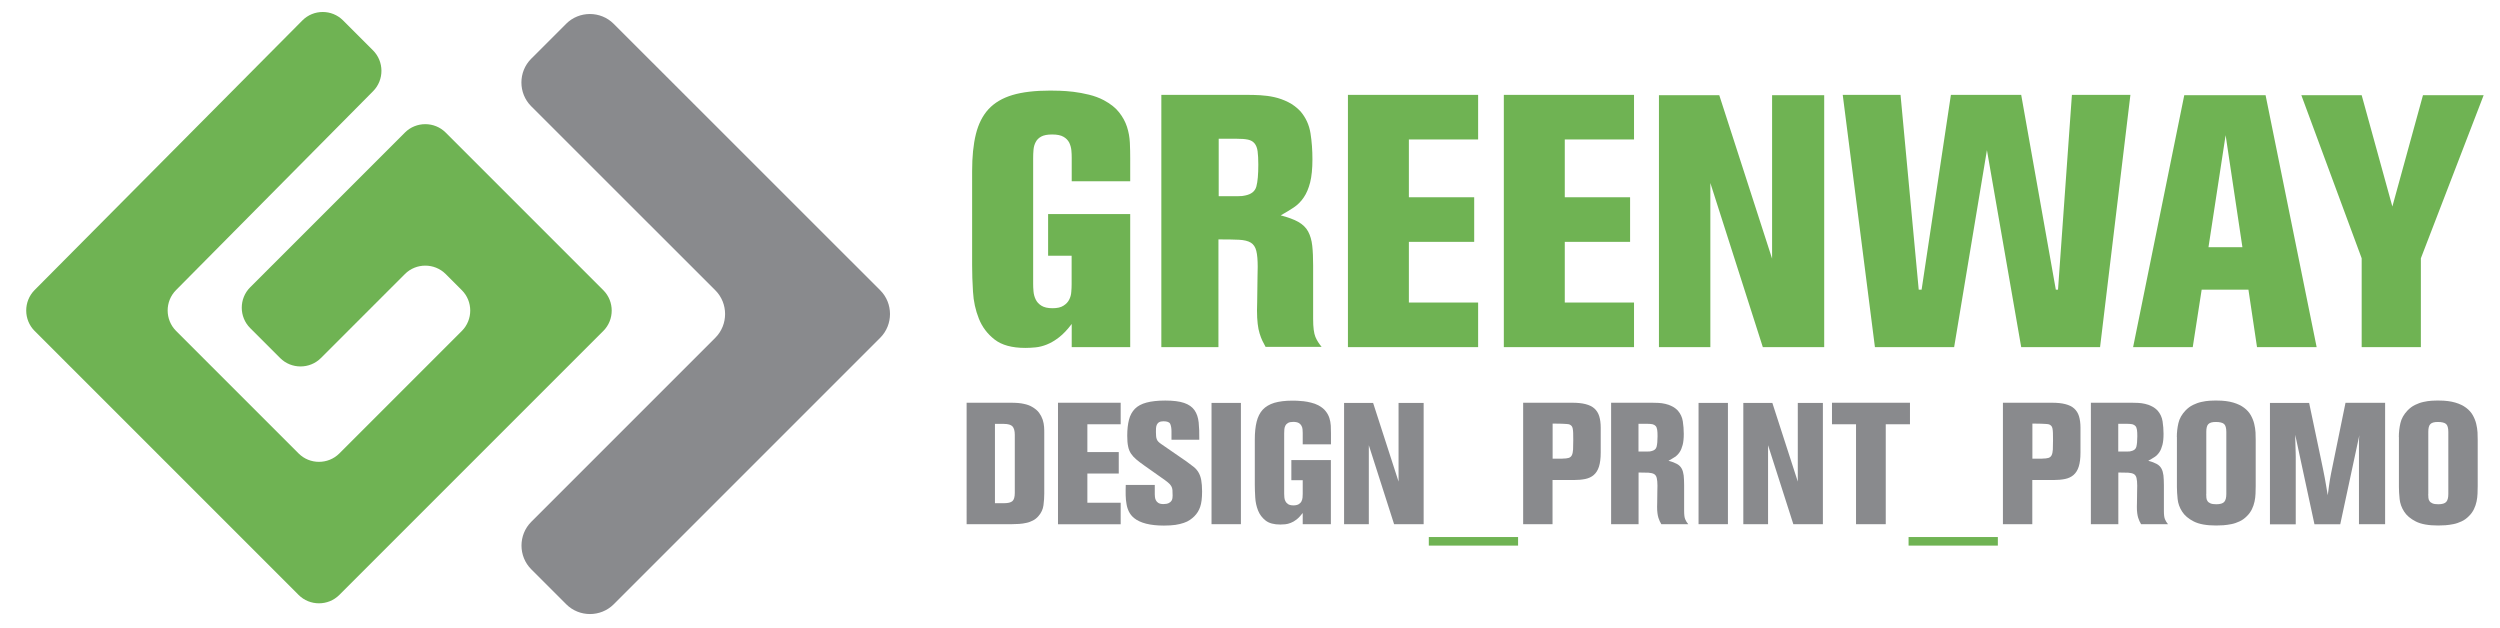
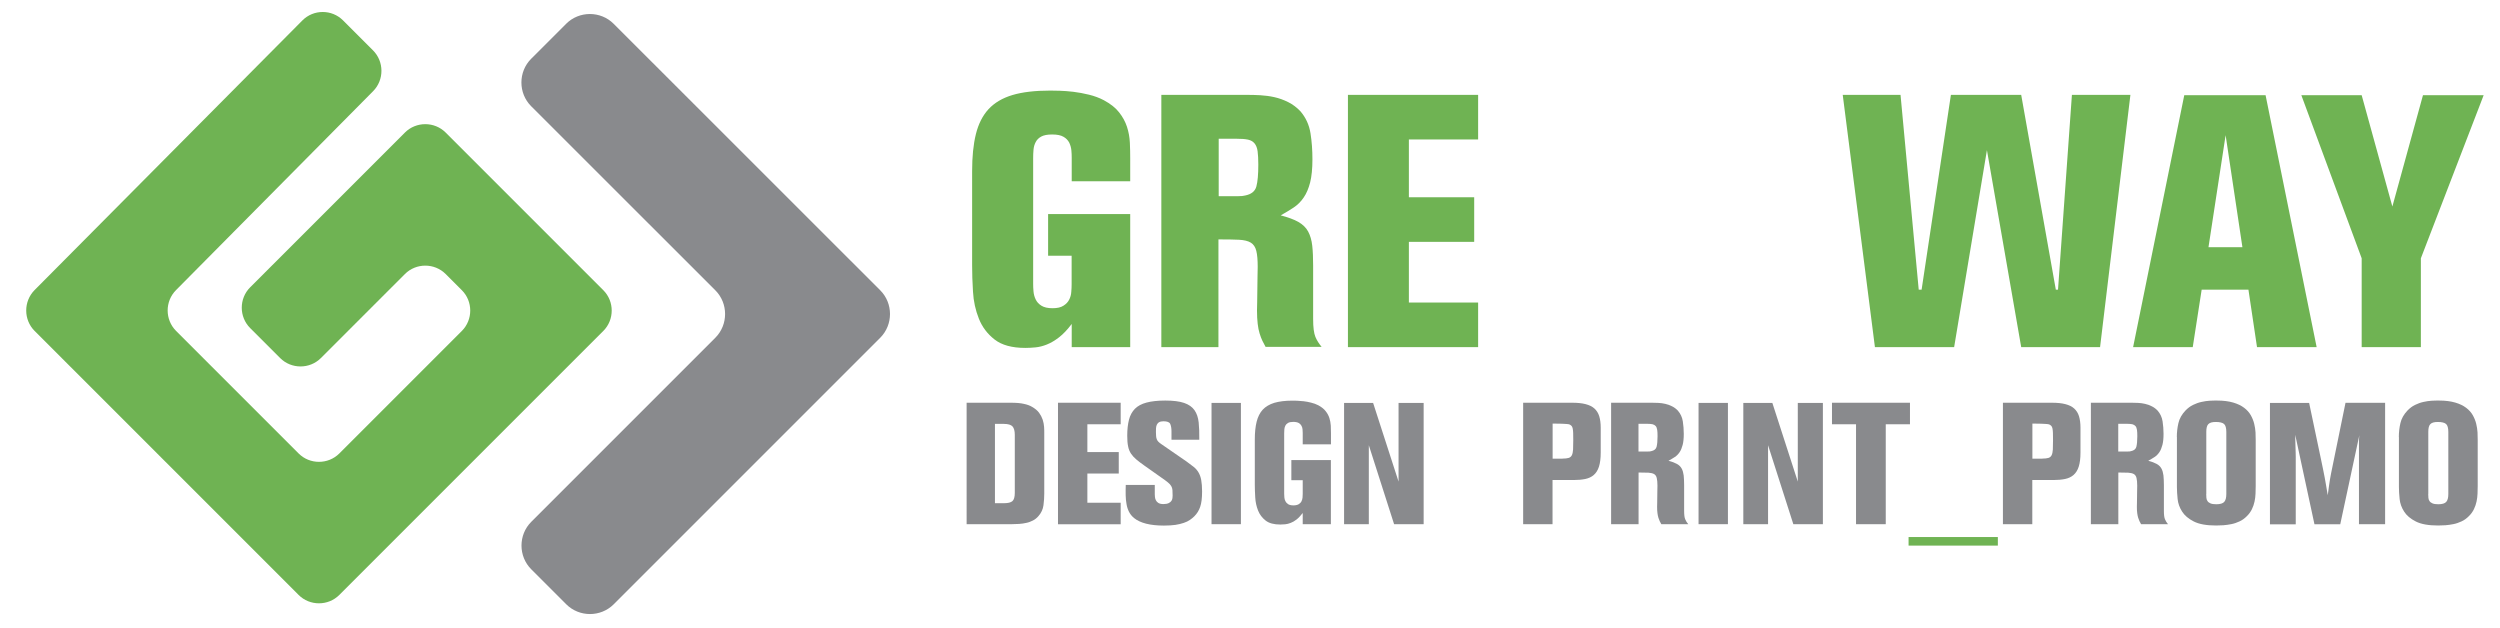
<svg xmlns="http://www.w3.org/2000/svg" version="1.1" id="Capa_1" x="0px" y="0px" viewBox="0 0 285.92 71.83" style="enable-background:new 0 0 285.92 71.83;" xml:space="preserve">
  <style type="text/css">
	.st0{fill:#6FB353;}
	.st1{fill:#898A8D;}
</style>
  <g>
    <path class="st0" d="M129.26,20.73h-6.69v-2.69c0-0.27-0.01-0.56-0.04-0.86c-0.03-0.3-0.11-0.58-0.24-0.86   c-0.14-0.27-0.35-0.5-0.65-0.67c-0.3-0.18-0.73-0.27-1.31-0.27c-0.54,0-0.96,0.08-1.25,0.24c-0.29,0.16-0.5,0.37-0.63,0.63   c-0.14,0.26-0.22,0.55-0.25,0.88c-0.03,0.33-0.04,0.65-0.04,0.98v14.36c0,0.25,0.01,0.53,0.04,0.86c0.03,0.33,0.11,0.63,0.25,0.92   c0.14,0.29,0.35,0.52,0.65,0.71c0.3,0.19,0.72,0.29,1.27,0.29c0.54,0,0.96-0.09,1.26-0.29c0.3-0.19,0.52-0.42,0.65-0.69   c0.14-0.27,0.22-0.56,0.24-0.88c0.03-0.31,0.04-0.6,0.04-0.88v-3.26h-2.69v-4.77h9.39V39.7h-6.69v-2.65   c-0.49,0.65-0.97,1.16-1.45,1.53c-0.48,0.37-0.94,0.64-1.39,0.82c-0.45,0.18-0.88,0.29-1.31,0.33c-0.42,0.04-0.81,0.06-1.16,0.06   c-1.52,0-2.69-0.32-3.51-0.96c-0.82-0.64-1.42-1.43-1.8-2.39c-0.38-0.95-0.61-1.98-0.67-3.08c-0.07-1.1-0.1-2.11-0.1-3.04V19.58   c0-1.66,0.14-3.07,0.43-4.24c0.29-1.17,0.77-2.12,1.45-2.86c0.68-0.73,1.59-1.27,2.73-1.61c1.14-0.34,2.58-0.51,4.33-0.51   c0.25,0,0.6,0.01,1.08,0.02c0.48,0.01,1,0.06,1.57,0.12c0.57,0.07,1.16,0.18,1.78,0.33c0.61,0.15,1.18,0.36,1.69,0.63   c0.76,0.41,1.35,0.87,1.75,1.39c0.41,0.52,0.71,1.07,0.9,1.65c0.19,0.59,0.3,1.19,0.33,1.82c0.03,0.63,0.04,1.24,0.04,1.84V20.73z" />
    <path class="st0" d="M132.85,10.85h9.79c0.46,0,0.96,0.01,1.49,0.04c0.53,0.03,1.07,0.1,1.61,0.22c0.54,0.12,1.07,0.31,1.59,0.57   c0.52,0.26,0.98,0.61,1.39,1.04c0.63,0.73,1.01,1.58,1.16,2.53c0.15,0.95,0.22,1.95,0.22,2.98c0,1.06-0.09,1.94-0.26,2.63   c-0.18,0.69-0.42,1.27-0.74,1.73c-0.31,0.46-0.69,0.84-1.14,1.14c-0.45,0.3-0.95,0.6-1.49,0.9c0.84,0.22,1.52,0.47,2.02,0.75   c0.5,0.29,0.88,0.65,1.12,1.1c0.24,0.45,0.4,0.99,0.47,1.63c0.07,0.64,0.1,1.39,0.1,2.26v6.12c0,0.95,0.09,1.63,0.26,2.04   s0.42,0.79,0.71,1.14h-6.41c-0.14-0.25-0.26-0.48-0.37-0.71c-0.11-0.23-0.21-0.5-0.31-0.82c-0.1-0.31-0.17-0.68-0.22-1.1   c-0.05-0.42-0.08-0.93-0.08-1.53c0-0.16,0.01-0.48,0.02-0.94c0.01-0.46,0.02-0.96,0.02-1.49c0-0.53,0.01-1.03,0.02-1.51   s0.02-0.82,0.02-1.04c0-0.79-0.05-1.4-0.16-1.84c-0.11-0.44-0.32-0.75-0.63-0.94c-0.31-0.19-0.76-0.3-1.35-0.33   c-0.58-0.03-1.37-0.04-2.35-0.04V39.7h-6.53V10.85z M139.38,15.87v6.57c1.03,0,1.75,0,2.16,0s0.69-0.03,0.86-0.08   c0.71-0.14,1.14-0.48,1.29-1.04c0.15-0.56,0.22-1.39,0.22-2.51c0-0.63-0.03-1.13-0.08-1.51c-0.05-0.38-0.17-0.68-0.35-0.9   c-0.18-0.22-0.43-0.36-0.75-0.43c-0.33-0.07-0.75-0.1-1.27-0.1H139.38z" />
    <path class="st0" d="M169.05,10.85v5.1h-7.92v6.61h7.47v5.1h-7.47v6.94h7.92v5.1h-14.89V10.85H169.05z" />
-     <path class="st0" d="M186.88,10.85v5.1h-7.92v6.61h7.47v5.1h-7.47v6.94h7.92v5.1h-14.89V10.85H186.88z" />
-     <path class="st0" d="M202.67,10.89h5.96V39.7h-7.02l-6-18.77V39.7h-5.88V10.89h6.9l6.04,18.69V10.89z" />
    <path class="st0" d="M210.75,10.85h6.61l2.08,22.28h0.33l3.35-22.28h8.04l3.96,22.28h0.25l1.59-22.28h6.69l-3.47,28.85h-9.02   l-3.92-22.53l-3.75,22.53h-9.06L210.75,10.85z" />
    <path class="st0" d="M249.81,10.89h9.3l5.84,28.81h-6.82l-0.98-6.57h-5.35l-1.02,6.57h-6.82L249.81,10.89z M254.54,15.46   l-1.96,12.81h3.88L254.54,15.46z" />
    <path class="st0" d="M277.11,10.89h6.94l-7.18,18.65V39.7h-6.77V29.54l-6.9-18.65h6.9l3.51,12.73L277.11,10.89z" />
  </g>
  <g>
    <path class="st1" d="M110.55,46.06h5.05c0.62,0,1.12,0.04,1.5,0.13c0.39,0.08,0.7,0.2,0.93,0.34c0.35,0.2,0.62,0.42,0.81,0.68   c0.18,0.25,0.32,0.52,0.41,0.79c0.09,0.28,0.14,0.55,0.16,0.82s0.02,0.5,0.02,0.7v6.93c0,0.42-0.03,0.86-0.09,1.33   c-0.06,0.46-0.25,0.88-0.58,1.25c-0.18,0.21-0.39,0.38-0.63,0.5c-0.24,0.12-0.48,0.22-0.75,0.27c-0.26,0.06-0.53,0.1-0.82,0.12   c-0.28,0.02-0.56,0.03-0.83,0.03h-5.18V46.06z M113.79,48.48v9.07h1.04c0.46,0,0.78-0.08,0.96-0.24c0.18-0.16,0.27-0.47,0.27-0.94   v-6.64c0-0.45-0.09-0.77-0.26-0.96s-0.51-0.29-0.99-0.29H113.79z" />
    <path class="st1" d="M128.17,46.06v2.46h-3.81v3.18h3.59v2.46h-3.59v3.34h3.81v2.46H121V46.06H128.17z" />
    <path class="st1" d="M130.84,53.22c-0.35-0.25-0.65-0.47-0.89-0.68c-0.24-0.2-0.44-0.42-0.6-0.66c-0.16-0.24-0.27-0.51-0.33-0.83   c-0.07-0.32-0.1-0.73-0.1-1.23c0-0.71,0.07-1.31,0.2-1.82s0.36-0.92,0.68-1.25c0.32-0.32,0.76-0.56,1.33-0.71   c0.56-0.15,1.28-0.23,2.14-0.23c0.9,0,1.62,0.09,2.15,0.27c0.53,0.18,0.93,0.46,1.19,0.83c0.26,0.37,0.42,0.84,0.48,1.4   c0.06,0.56,0.08,1.22,0.07,1.98h-3.18v-0.96c0-0.35-0.05-0.63-0.14-0.84c-0.09-0.21-0.35-0.31-0.79-0.31   c-0.21,0-0.37,0.04-0.49,0.11c-0.12,0.07-0.2,0.17-0.26,0.29c-0.05,0.12-0.08,0.25-0.09,0.39c-0.01,0.14-0.01,0.29-0.01,0.43   c0,0.18,0.01,0.34,0.02,0.48c0.01,0.14,0.04,0.26,0.08,0.36c0.04,0.11,0.1,0.2,0.19,0.29s0.2,0.18,0.34,0.27l2.87,1.98   c0.31,0.22,0.58,0.43,0.81,0.61c0.23,0.18,0.42,0.4,0.56,0.64c0.14,0.24,0.25,0.53,0.31,0.87s0.1,0.77,0.1,1.3   c0,0.76-0.07,1.35-0.22,1.77c-0.14,0.42-0.37,0.78-0.67,1.08c-0.14,0.14-0.31,0.28-0.5,0.41c-0.19,0.13-0.42,0.25-0.7,0.34   c-0.28,0.1-0.6,0.17-0.96,0.23c-0.37,0.05-0.8,0.08-1.32,0.08c-1.57,0-2.71-0.29-3.42-0.87c-0.25-0.21-0.44-0.45-0.57-0.71   c-0.13-0.26-0.23-0.55-0.28-0.87c-0.06-0.32-0.09-0.66-0.1-1.02c-0.01-0.37,0-0.76,0.01-1.18h3.32v1.08c0,0.08,0.01,0.18,0.02,0.31   s0.05,0.25,0.11,0.37c0.06,0.12,0.15,0.22,0.28,0.3s0.32,0.13,0.57,0.13c0.26,0,0.46-0.04,0.61-0.11c0.14-0.07,0.25-0.16,0.31-0.25   c0.07-0.1,0.1-0.21,0.12-0.32c0.01-0.12,0.02-0.22,0.02-0.29c0-0.26-0.01-0.47-0.02-0.64c-0.01-0.16-0.06-0.31-0.14-0.45   c-0.08-0.14-0.2-0.27-0.37-0.41c-0.17-0.14-0.41-0.32-0.73-0.54L130.84,53.22z" />
    <path class="st1" d="M141.92,46.08v13.87h-3.36V46.08H141.92z" />
    <path class="st1" d="M152.21,50.82h-3.22v-1.3c0-0.13-0.01-0.27-0.02-0.41c-0.01-0.14-0.05-0.28-0.12-0.41s-0.17-0.24-0.31-0.32   c-0.14-0.08-0.35-0.13-0.63-0.13c-0.26,0-0.46,0.04-0.6,0.12c-0.14,0.08-0.24,0.18-0.3,0.3c-0.07,0.12-0.1,0.27-0.12,0.42   c-0.01,0.16-0.02,0.31-0.02,0.47v6.91c0,0.12,0.01,0.26,0.02,0.41c0.01,0.16,0.05,0.3,0.12,0.44c0.07,0.14,0.17,0.25,0.31,0.34   c0.14,0.09,0.35,0.14,0.61,0.14c0.26,0,0.46-0.05,0.61-0.14c0.14-0.09,0.25-0.2,0.31-0.33c0.07-0.13,0.1-0.27,0.12-0.42   c0.01-0.15,0.02-0.29,0.02-0.42v-1.57h-1.3v-2.3h4.52v7.33h-3.22v-1.28c-0.24,0.31-0.47,0.56-0.7,0.74   c-0.23,0.18-0.45,0.31-0.67,0.39c-0.22,0.09-0.43,0.14-0.63,0.16s-0.39,0.03-0.56,0.03c-0.73,0-1.3-0.15-1.69-0.46   c-0.39-0.31-0.68-0.69-0.86-1.15c-0.18-0.46-0.29-0.95-0.32-1.48c-0.03-0.53-0.05-1.02-0.05-1.46v-5.17c0-0.8,0.07-1.48,0.21-2.04   c0.14-0.56,0.37-1.02,0.7-1.38c0.33-0.35,0.77-0.61,1.32-0.78c0.55-0.16,1.24-0.25,2.08-0.25c0.12,0,0.29,0,0.52,0.01   c0.23,0.01,0.48,0.03,0.76,0.06c0.28,0.03,0.56,0.09,0.85,0.16c0.29,0.07,0.57,0.17,0.82,0.3c0.37,0.2,0.65,0.42,0.84,0.67   c0.2,0.25,0.34,0.51,0.43,0.79c0.09,0.28,0.14,0.57,0.16,0.87c0.01,0.3,0.02,0.6,0.02,0.88V50.82z" />
    <path class="st1" d="M159.95,46.08h2.87v13.87h-3.38l-2.89-9.03v9.03h-2.83V46.08h3.32l2.91,9V46.08z" />
-     <path class="st0" d="M173.62,62.4h-10.21v-0.98h10.21V62.4z" />
    <path class="st1" d="M174.21,46.06h5.6c0.6,0,1.11,0.05,1.53,0.16c0.42,0.11,0.76,0.27,1.01,0.5c0.25,0.23,0.44,0.52,0.55,0.88   s0.17,0.8,0.17,1.31v2.85c0,0.67-0.07,1.2-0.2,1.61s-0.33,0.72-0.59,0.95c-0.26,0.23-0.59,0.38-0.97,0.46   c-0.39,0.08-0.83,0.12-1.33,0.12h-2.42v5.05h-3.36V46.06z M178.69,52.45c0.31,0,0.55-0.03,0.72-0.08c0.16-0.05,0.29-0.16,0.36-0.31   c0.08-0.16,0.12-0.37,0.14-0.65c0.01-0.28,0.02-0.64,0.02-1.08c0-0.33,0-0.59-0.01-0.8c-0.01-0.21-0.02-0.38-0.05-0.51   c-0.03-0.13-0.07-0.23-0.12-0.29c-0.05-0.07-0.13-0.12-0.24-0.18c-0.07-0.03-0.18-0.05-0.35-0.06c-0.17-0.01-0.36-0.02-0.56-0.03   c-0.2-0.01-0.4-0.01-0.59-0.01s-0.34,0-0.44,0v4.01H178.69z" />
    <path class="st1" d="M184.25,46.06h4.71c0.22,0,0.46,0.01,0.72,0.02c0.26,0.01,0.51,0.05,0.78,0.11s0.52,0.15,0.77,0.28   c0.25,0.12,0.47,0.29,0.67,0.5c0.3,0.35,0.49,0.76,0.56,1.22c0.07,0.46,0.11,0.94,0.11,1.43c0,0.51-0.04,0.93-0.13,1.27   s-0.2,0.61-0.35,0.83c-0.15,0.22-0.33,0.41-0.55,0.55c-0.22,0.14-0.46,0.29-0.72,0.43c0.41,0.1,0.73,0.23,0.97,0.36   s0.42,0.31,0.54,0.53c0.12,0.22,0.19,0.48,0.23,0.79c0.03,0.31,0.05,0.67,0.05,1.09v2.95c0,0.46,0.04,0.79,0.13,0.98   c0.08,0.2,0.2,0.38,0.34,0.55h-3.08c-0.07-0.12-0.12-0.23-0.18-0.34c-0.05-0.11-0.1-0.24-0.15-0.39s-0.08-0.33-0.11-0.53   c-0.03-0.2-0.04-0.45-0.04-0.74c0-0.08,0-0.23,0.01-0.45c0.01-0.22,0.01-0.46,0.01-0.72c0-0.25,0-0.5,0.01-0.73   c0.01-0.23,0.01-0.4,0.01-0.5c0-0.38-0.03-0.67-0.08-0.88c-0.05-0.21-0.15-0.36-0.3-0.45c-0.15-0.09-0.37-0.14-0.65-0.16   c-0.28-0.01-0.66-0.02-1.13-0.02v5.91h-3.14V46.06z M187.39,48.48v3.16c0.5,0,0.84,0,1.04,0c0.2,0,0.33-0.01,0.41-0.04   c0.34-0.07,0.55-0.23,0.62-0.5s0.11-0.67,0.11-1.21c0-0.3-0.01-0.54-0.04-0.73c-0.03-0.18-0.08-0.33-0.17-0.43   c-0.09-0.1-0.21-0.17-0.36-0.21c-0.16-0.03-0.36-0.05-0.61-0.05H187.39z" />
    <path class="st1" d="M197.62,46.08v13.87h-3.36V46.08H197.62z" />
    <path class="st1" d="M205.61,46.08h2.87v13.87h-3.38l-2.89-9.03v9.03h-2.83V46.08h3.32l2.91,9V46.08z" />
    <path class="st1" d="M209.52,46.06h8.92v2.46h-2.77v11.43h-3.4V48.52h-2.75V46.06z" />
    <path class="st0" d="M228.49,62.4h-10.21v-0.98h10.21V62.4z" />
    <path class="st1" d="M229.08,46.06h5.6c0.6,0,1.11,0.05,1.53,0.16c0.42,0.11,0.76,0.27,1.01,0.5c0.25,0.23,0.44,0.52,0.55,0.88   s0.17,0.8,0.17,1.31v2.85c0,0.67-0.07,1.2-0.2,1.61s-0.33,0.72-0.59,0.95c-0.26,0.23-0.59,0.38-0.97,0.46   c-0.39,0.08-0.83,0.12-1.33,0.12h-2.42v5.05h-3.36V46.06z M233.56,52.45c0.31,0,0.55-0.03,0.72-0.08c0.16-0.05,0.29-0.16,0.36-0.31   c0.08-0.16,0.12-0.37,0.14-0.65c0.01-0.28,0.02-0.64,0.02-1.08c0-0.33,0-0.59-0.01-0.8c-0.01-0.21-0.02-0.38-0.05-0.51   c-0.03-0.13-0.07-0.23-0.12-0.29c-0.05-0.07-0.13-0.12-0.24-0.18c-0.07-0.03-0.18-0.05-0.35-0.06c-0.17-0.01-0.36-0.02-0.56-0.03   c-0.2-0.01-0.4-0.01-0.59-0.01s-0.34,0-0.44,0v4.01H233.56z" />
    <path class="st1" d="M239.12,46.06h4.71c0.22,0,0.46,0.01,0.72,0.02c0.26,0.01,0.51,0.05,0.78,0.11s0.52,0.15,0.77,0.28   c0.25,0.12,0.47,0.29,0.67,0.5c0.3,0.35,0.49,0.76,0.56,1.22c0.07,0.46,0.11,0.94,0.11,1.43c0,0.51-0.04,0.93-0.13,1.27   s-0.2,0.61-0.35,0.83c-0.15,0.22-0.33,0.41-0.55,0.55c-0.22,0.14-0.46,0.29-0.72,0.43c0.41,0.1,0.73,0.23,0.97,0.36   s0.42,0.31,0.54,0.53c0.12,0.22,0.19,0.48,0.23,0.79c0.03,0.31,0.05,0.67,0.05,1.09v2.95c0,0.46,0.04,0.79,0.13,0.98   c0.08,0.2,0.2,0.38,0.34,0.55h-3.08c-0.07-0.12-0.12-0.23-0.18-0.34c-0.05-0.11-0.1-0.24-0.15-0.39s-0.08-0.33-0.11-0.53   c-0.03-0.2-0.04-0.45-0.04-0.74c0-0.08,0-0.23,0.01-0.45c0.01-0.22,0.01-0.46,0.01-0.72c0-0.25,0-0.5,0.01-0.73   c0.01-0.23,0.01-0.4,0.01-0.5c0-0.38-0.03-0.67-0.08-0.88c-0.05-0.21-0.15-0.36-0.3-0.45c-0.15-0.09-0.37-0.14-0.65-0.16   c-0.28-0.01-0.66-0.02-1.13-0.02v5.91h-3.14V46.06z M242.26,48.48v3.16c0.5,0,0.84,0,1.04,0c0.2,0,0.33-0.01,0.41-0.04   c0.34-0.07,0.55-0.23,0.62-0.5s0.11-0.67,0.11-1.21c0-0.3-0.01-0.54-0.04-0.73c-0.03-0.18-0.08-0.33-0.17-0.43   c-0.09-0.1-0.21-0.17-0.36-0.21c-0.16-0.03-0.36-0.05-0.61-0.05H242.26z" />
    <path class="st1" d="M248.96,49.99c0-0.55,0.06-1.08,0.18-1.6c0.12-0.52,0.39-1,0.81-1.44c0.26-0.27,0.55-0.49,0.86-0.64   s0.63-0.27,0.96-0.34c0.33-0.08,0.65-0.12,0.95-0.14s0.59-0.02,0.83-0.02c0.73,0,1.35,0.08,1.86,0.23s0.92,0.35,1.25,0.6   c0.33,0.25,0.58,0.53,0.76,0.85c0.18,0.32,0.31,0.65,0.39,0.98c0.08,0.33,0.13,0.66,0.15,0.98c0.01,0.32,0.02,0.61,0.02,0.85v5.3   c0,0.27-0.01,0.56-0.02,0.86c-0.01,0.3-0.05,0.6-0.11,0.89c-0.06,0.29-0.16,0.59-0.3,0.88c-0.14,0.29-0.34,0.57-0.59,0.81   c-0.25,0.25-0.52,0.45-0.83,0.59c-0.3,0.14-0.61,0.25-0.92,0.31s-0.62,0.11-0.92,0.13c-0.3,0.02-0.58,0.03-0.83,0.03   c-1.1,0-1.95-0.15-2.56-0.46c-0.61-0.31-1.06-0.69-1.34-1.14c-0.29-0.45-0.46-0.93-0.51-1.43c-0.05-0.5-0.08-0.96-0.08-1.37V49.99z    M252.32,56.49c0,0.16,0.01,0.31,0.02,0.45c0.01,0.14,0.06,0.27,0.13,0.37c0.07,0.11,0.18,0.19,0.34,0.26s0.38,0.1,0.66,0.1   c0.45,0,0.76-0.09,0.92-0.28c0.16-0.19,0.23-0.49,0.23-0.89V49.4c0-0.46-0.09-0.76-0.26-0.91c-0.17-0.15-0.49-0.23-0.94-0.23   c-0.42,0-0.7,0.08-0.86,0.25c-0.16,0.16-0.23,0.46-0.23,0.87V56.49z" />
    <path class="st1" d="M272.78,46.08v13.87h-2.99v-8.82c0-0.16,0-0.29,0-0.39s0-0.2,0-0.29c0-0.09,0-0.19,0.01-0.28   c0.01-0.1,0.02-0.23,0.03-0.38l-2.18,10.17h-2.95l-2.2-10.23c0,0.2,0,0.41,0.01,0.65c0.01,0.24,0.01,0.46,0.02,0.69   s0.01,0.44,0.02,0.65c0.01,0.21,0.01,0.38,0.01,0.51v7.74h-2.95V46.08h4.48l1.36,6.46c0.1,0.5,0.19,0.9,0.25,1.21   s0.12,0.6,0.17,0.86s0.09,0.55,0.15,0.85c0.05,0.3,0.12,0.69,0.2,1.18c0.04-0.31,0.09-0.69,0.15-1.12   c0.06-0.43,0.13-0.89,0.23-1.38l1.65-8.07H272.78z" />
    <path class="st1" d="M274.35,49.99c0-0.55,0.06-1.08,0.18-1.6c0.12-0.52,0.39-1,0.81-1.44c0.26-0.27,0.55-0.49,0.86-0.64   s0.63-0.27,0.96-0.34c0.33-0.08,0.65-0.12,0.95-0.14s0.59-0.02,0.83-0.02c0.73,0,1.35,0.08,1.86,0.23s0.92,0.35,1.25,0.6   c0.33,0.25,0.58,0.53,0.76,0.85c0.18,0.32,0.31,0.65,0.39,0.98c0.08,0.33,0.13,0.66,0.15,0.98c0.01,0.32,0.02,0.61,0.02,0.85v5.3   c0,0.27-0.01,0.56-0.02,0.86c-0.01,0.3-0.05,0.6-0.11,0.89c-0.06,0.29-0.16,0.59-0.3,0.88c-0.14,0.29-0.34,0.57-0.59,0.81   c-0.25,0.25-0.52,0.45-0.83,0.59c-0.3,0.14-0.61,0.25-0.92,0.31s-0.62,0.11-0.92,0.13c-0.3,0.02-0.58,0.03-0.83,0.03   c-1.1,0-1.95-0.15-2.56-0.46c-0.61-0.31-1.06-0.69-1.34-1.14c-0.29-0.45-0.46-0.93-0.51-1.43c-0.05-0.5-0.08-0.96-0.08-1.37V49.99z    M277.71,56.49c0,0.16,0.01,0.31,0.02,0.45c0.01,0.14,0.06,0.27,0.13,0.37c0.07,0.11,0.18,0.19,0.34,0.26s0.38,0.1,0.66,0.1   c0.45,0,0.76-0.09,0.92-0.28c0.16-0.19,0.23-0.49,0.23-0.89V49.4c0-0.46-0.09-0.76-0.26-0.91c-0.17-0.15-0.49-0.23-0.94-0.23   c-0.42,0-0.7,0.08-0.86,0.25c-0.16,0.16-0.23,0.46-0.23,0.87V56.49z" />
  </g>
  <g>
    <g>
      <path class="st0" d="M38.81,68.04c-1.28,1.28-3.38,1.28-4.66,0L3.96,37.85c-1.28-1.28-1.28-3.38-0.01-4.67L34.58,2.34    c1.28-1.29,3.37-1.29,4.65-0.01l3.43,3.43c1.28,1.28,1.29,3.38,0.01,4.67L20.13,33.18c-1.28,1.29-1.27,3.39,0.01,4.67l14.01,14.01    c1.28,1.28,3.38,1.28,4.66,0l14.01-14.01c1.28-1.28,1.28-3.38,0-4.66l-1.85-1.85c-1.28-1.28-3.38-1.28-4.66,0l-9.61,9.61    c-1.28,1.28-3.38,1.28-4.66,0l-3.43-3.43c-1.28-1.28-1.28-3.38,0-4.66l17.7-17.7c1.28-1.28,3.38-1.28,4.66,0L69,33.19    c1.28,1.28,1.28,3.38,0,4.66L38.81,68.04z" />
    </g>
  </g>
  <g>
    <path class="st1" d="M100.67,33.2c1.49,1.49,1.49,3.94,0,5.43L70.19,69.11c-1.49,1.49-3.94,1.49-5.43,0l-4-4   c-1.49-1.49-1.49-3.94,0-5.43l21.05-21.05c1.49-1.49,1.49-3.94,0-5.43L60.75,12.15c-1.49-1.49-1.49-3.94,0-5.43l4-4   c1.49-1.49,3.94-1.49,5.43,0L100.67,33.2z" />
  </g>
</svg>